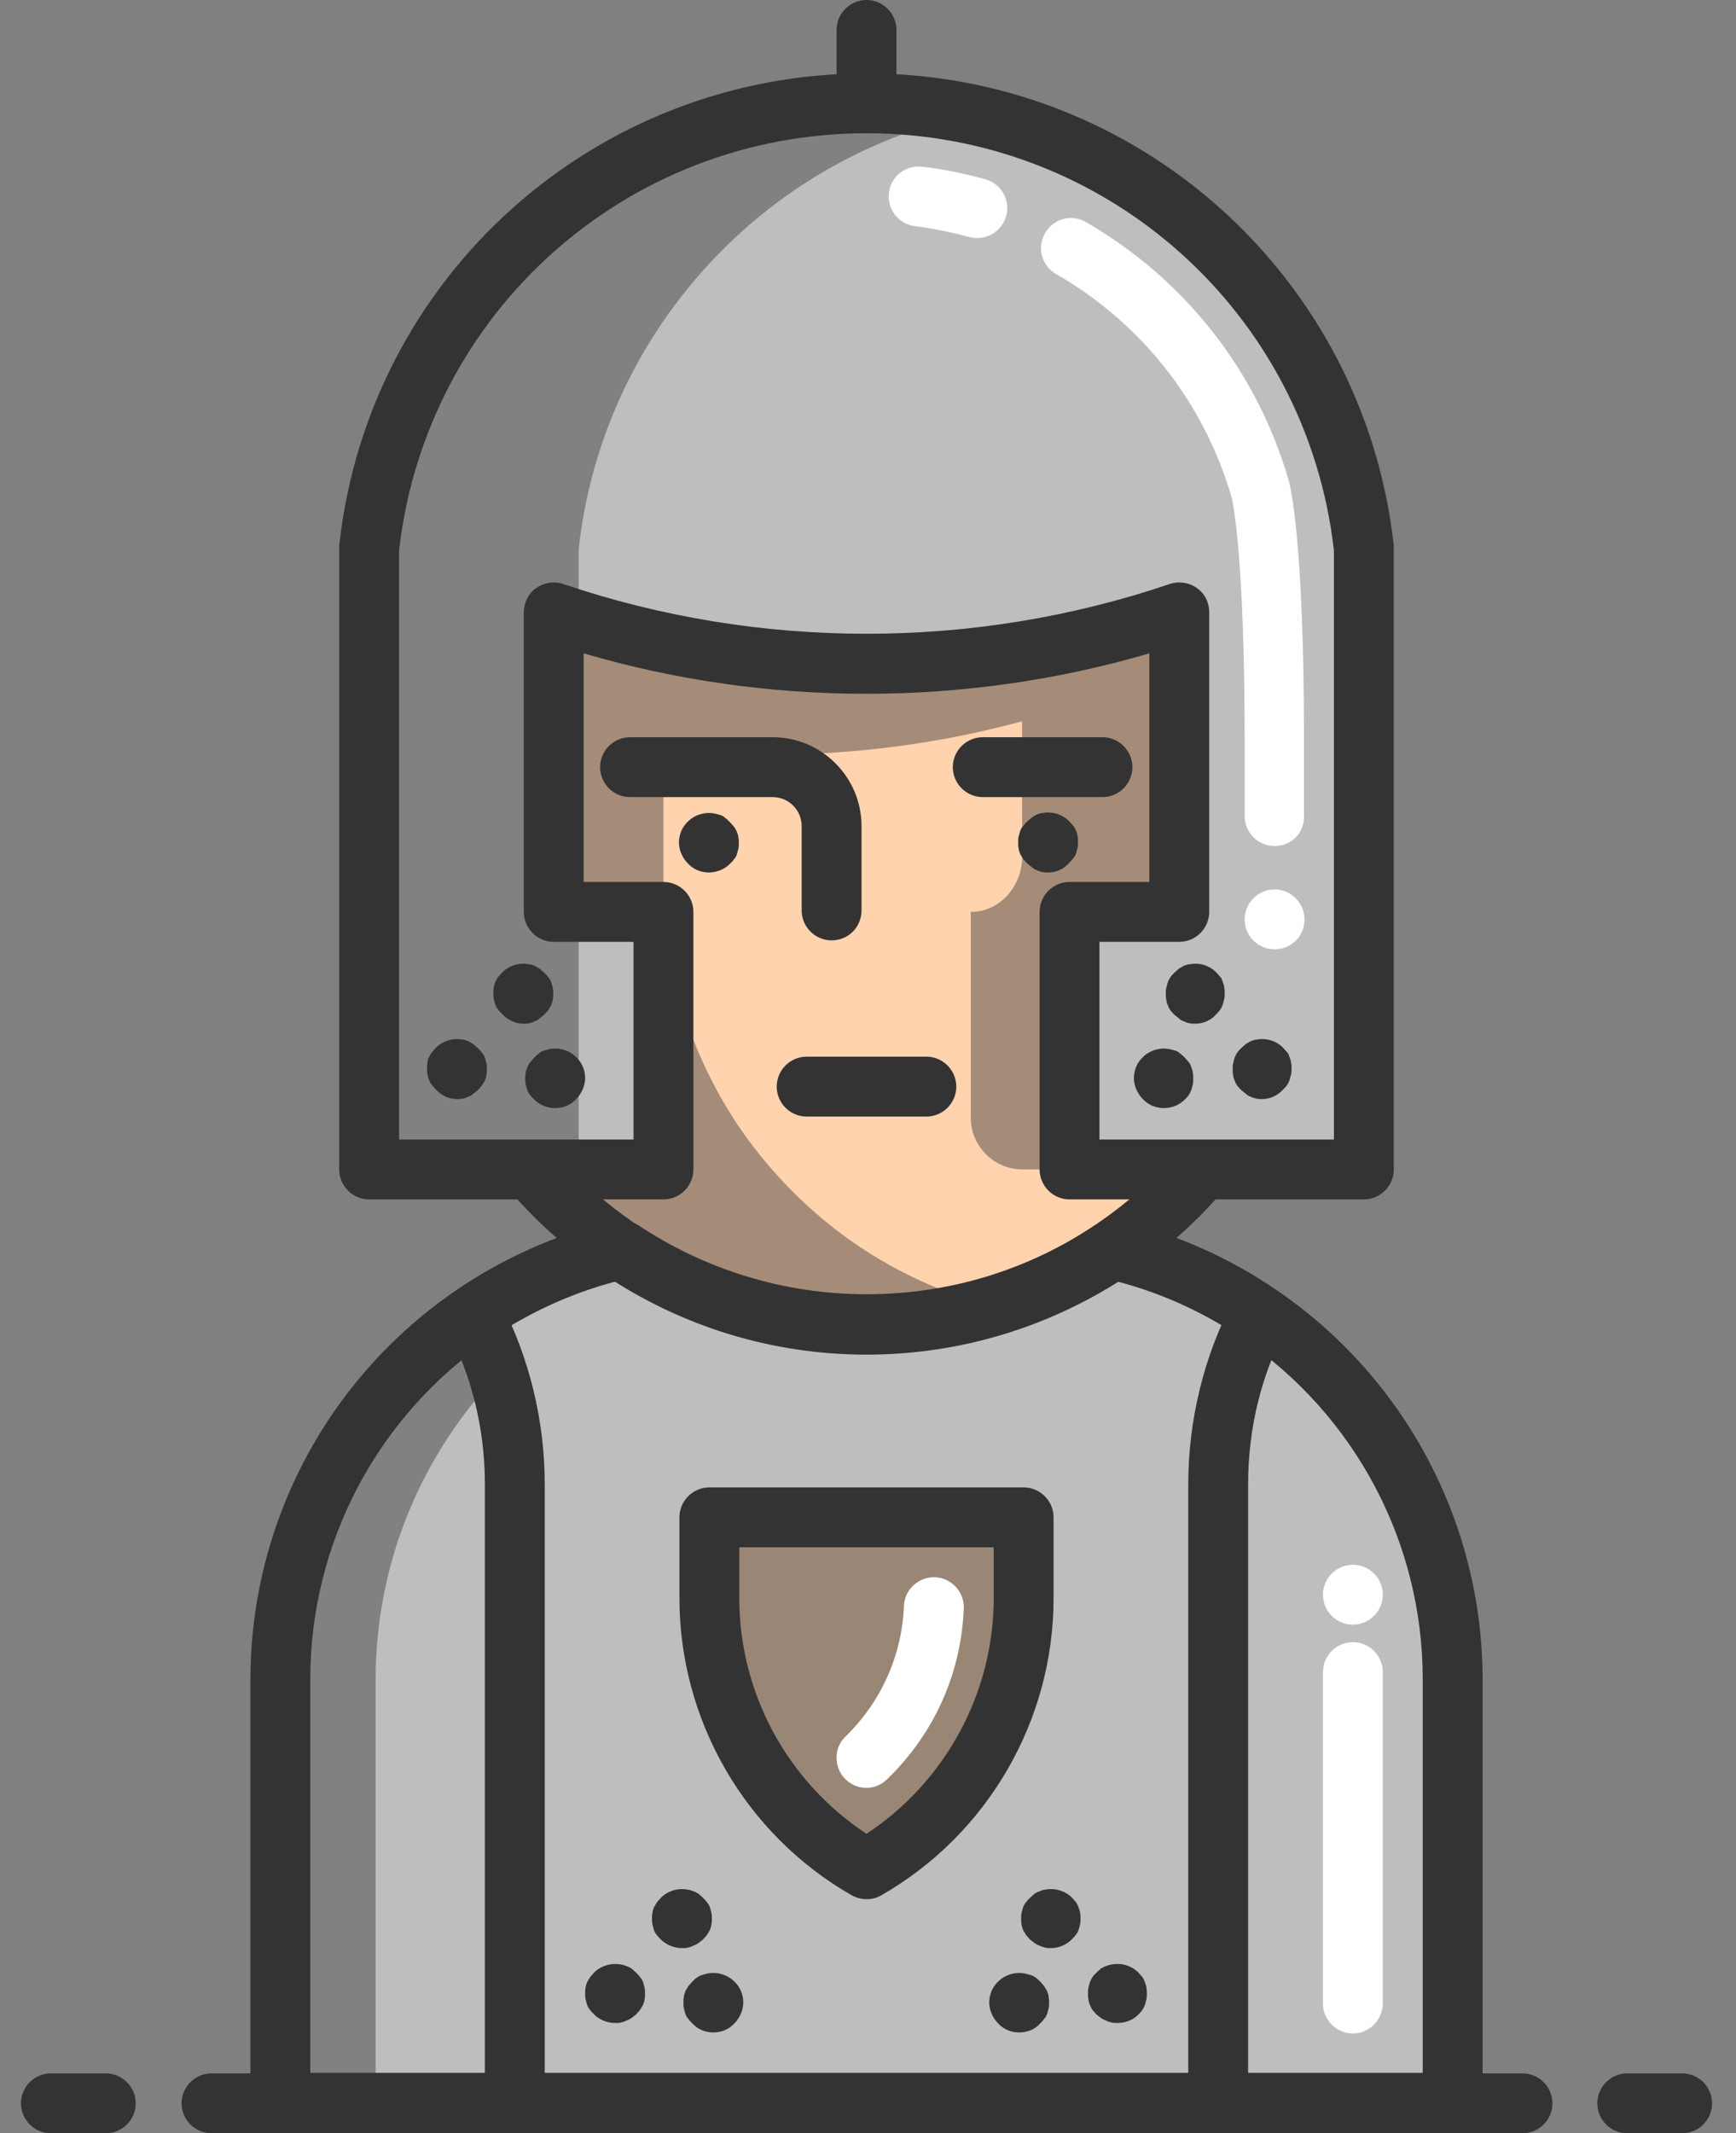
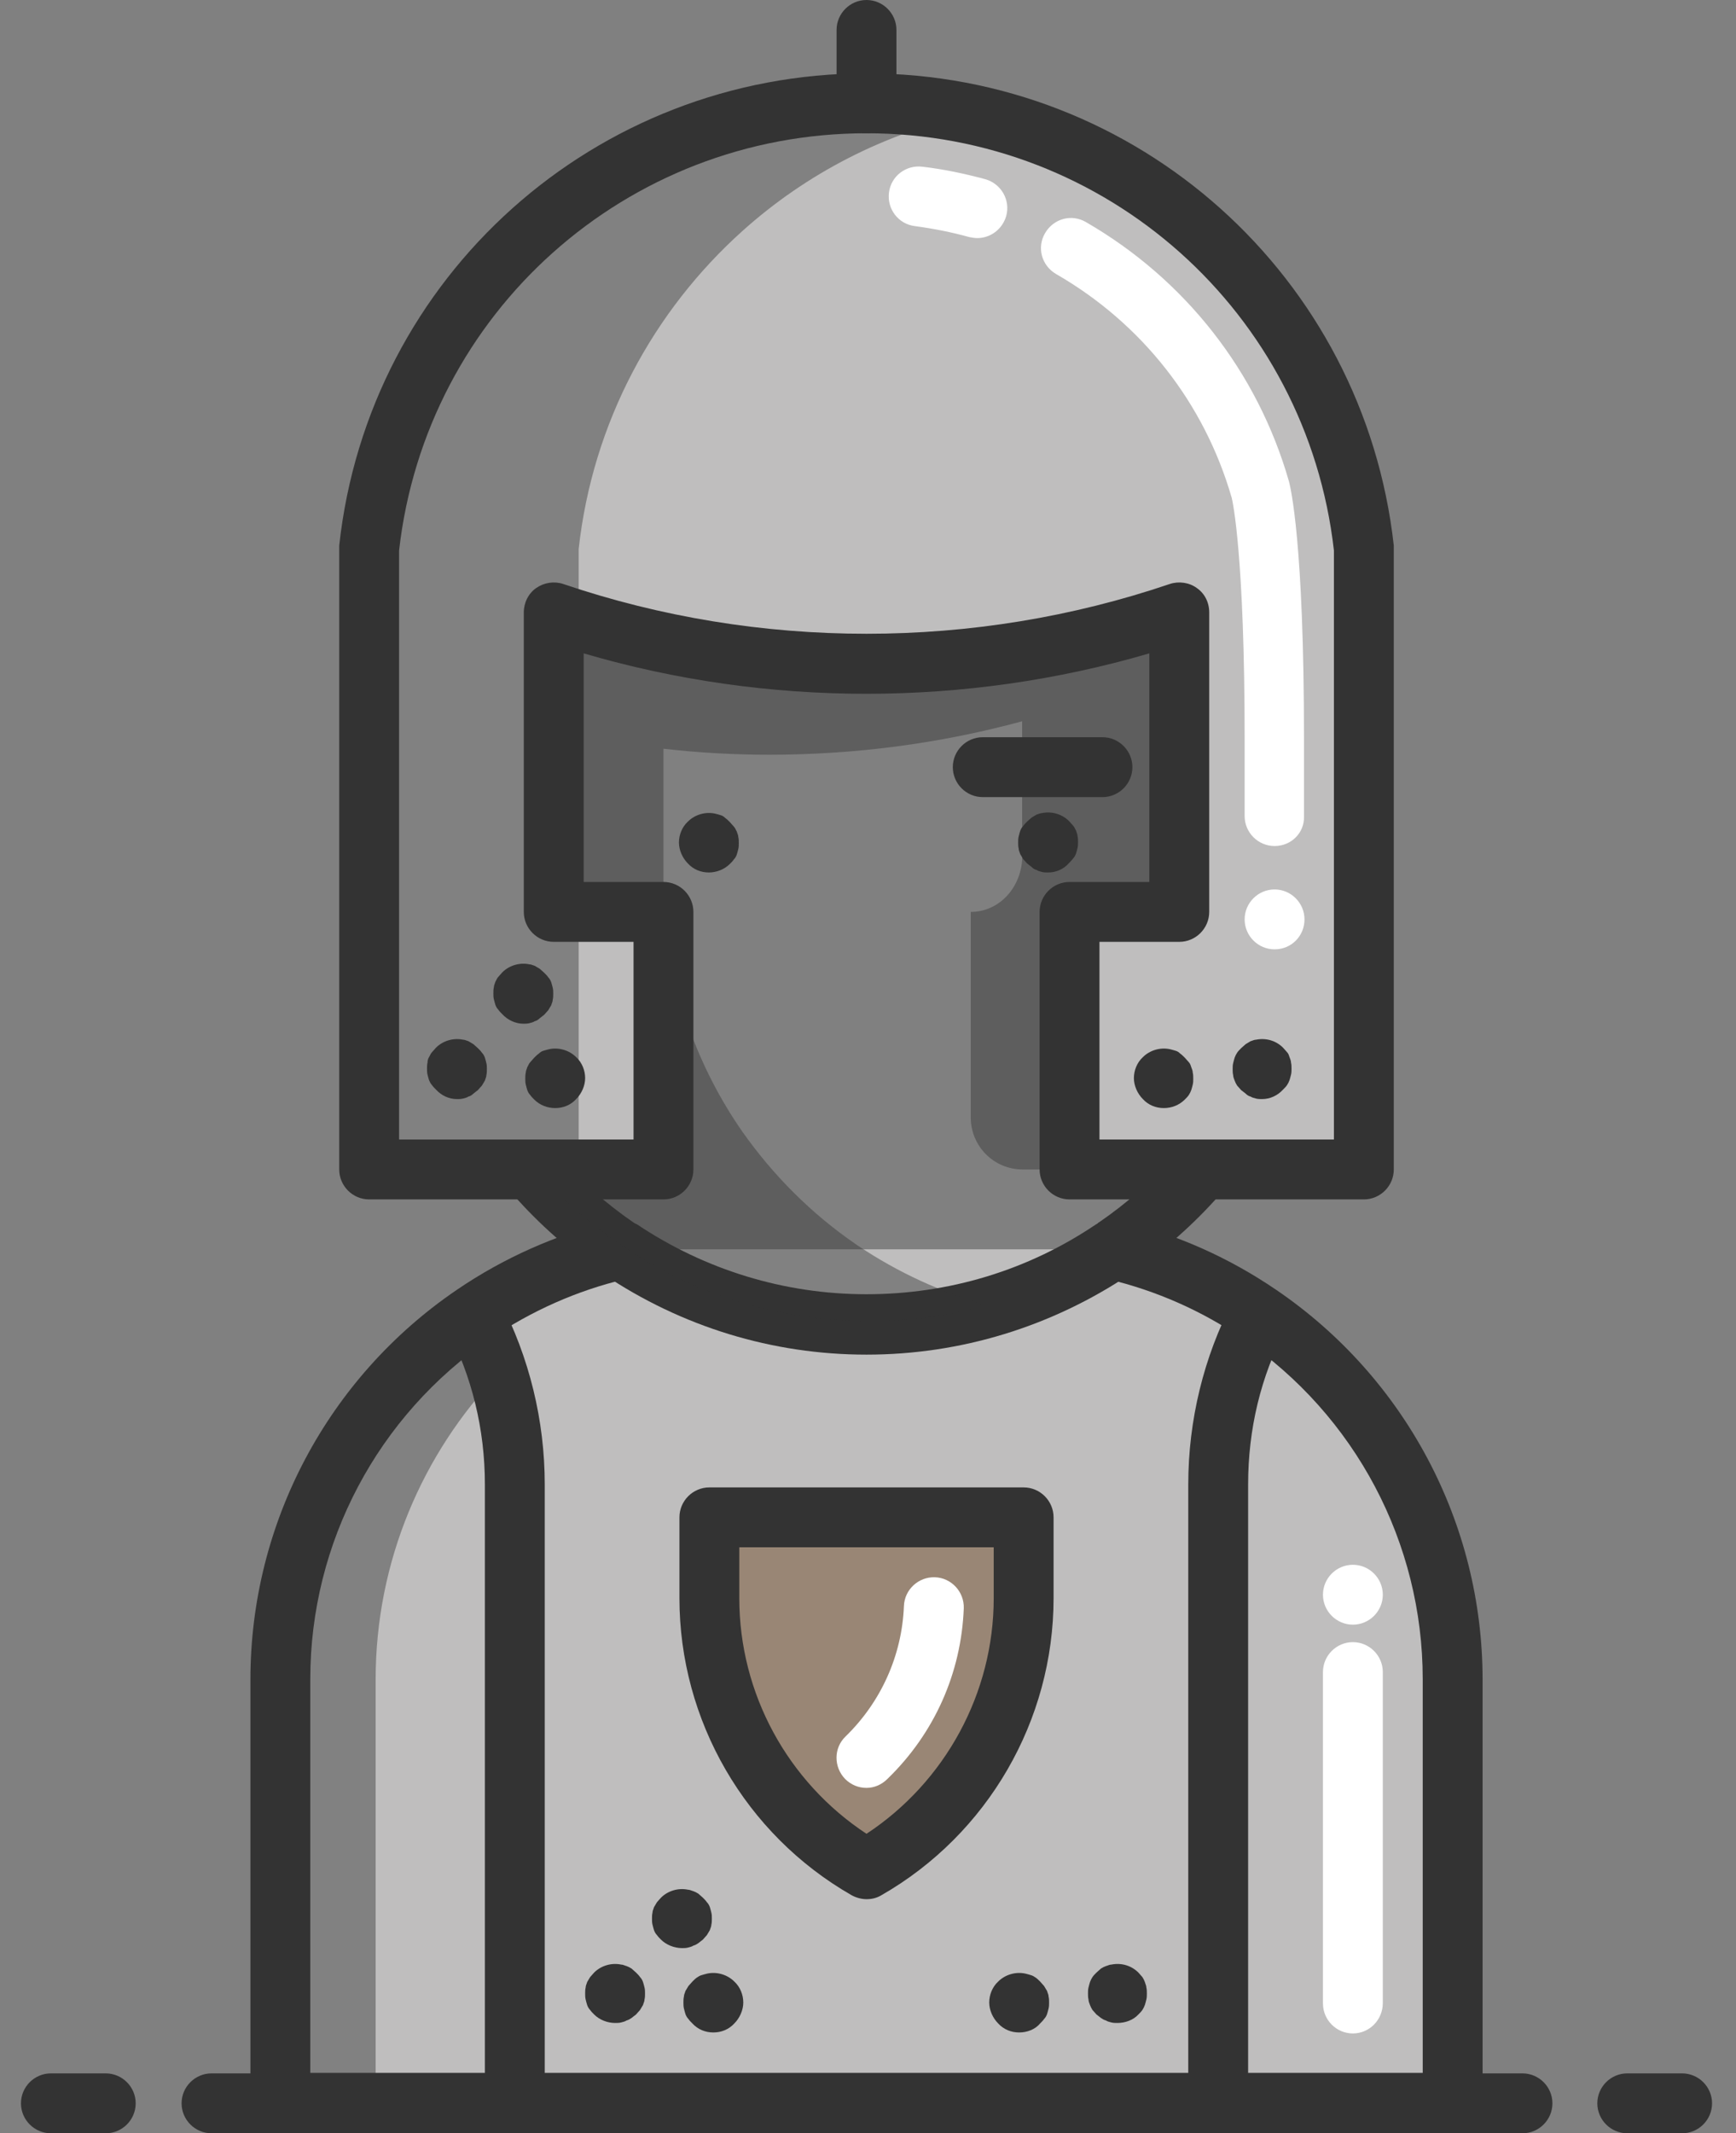
<svg xmlns="http://www.w3.org/2000/svg" id="Layer_1" x="0px" y="0px" viewBox="0 0 348 427.4" style="enable-background:new 0 0 348 427.4;" xml:space="preserve">
  <rect x="0" y="0" width="348" height="427.4" fill="#808080" stroke="none" />
  <style type="text/css"> .st0{fill:#BFBEBE;} .st1{fill:#FFD3AE;} .st2{fill:#333333;} .st3{fill:#FFFFFF;} .st4{opacity:0.44;fill:#333333;enable-background:new ;} .st5{fill:#998675;} </style>
  <g>
    <path class="st0" d="M223,250.3c0.2,0.1,0.4,0.1,0.6,0.1c10.5,2.5,20.2,6.9,28.8,12.8c23.4,15.9,38.8,42.8,38.8,73.2v84.9h-47h-141 h-47v-84.9c0-30.4,15.3-57.3,38.7-73.2c8.6-5.9,18.4-10.3,28.8-12.8c0.2-0.1,0.4-0.1,0.6-0.1" />
    <path class="st0" d="M103.2,297.4v124h-47v-84.9c0-30.4,15.3-57.3,38.7-73.2C100.2,273.5,103.2,285.1,103.2,297.4z" />
    <path class="st0" d="M291.2,336.5v84.9h-47v-124c0-12.3,3-23.9,8.3-34.1C275.8,279.2,291.2,306.1,291.2,336.5z" />
    <path class="st0" d="M223.6,250.5v13.8c0,27.6-22.4,49.9-49.9,49.9s-49.9-22.4-49.9-49.9v-13.8c0.2-0.1,0.4-0.1,0.6-0.1 c14.1,9.5,31.1,15,49.4,15s35.3-5.5,49.4-15C223.2,250.4,223.4,250.4,223.6,250.5z" />
-     <path class="st1" d="M262.2,102.9v74c0,13.8-3.2,26.9-8.8,38.5c-3.2,6.7-7.3,12.9-12,18.5c-0.1,0.1-0.2,0.3-0.4,0.4 c-5.1,5.9-10.9,11.2-17.4,15.6c-0.2,0.1-0.4,0.3-0.6,0.4c-1.4,0.9-2.7,1.8-4.1,2.6c-13.2,7.9-28.7,12.4-45.2,12.4 c-18.3,0-35.3-5.5-49.4-15c-0.2-0.1-0.4-0.3-0.6-0.4c-3.8-2.6-7.4-5.5-10.8-8.7c-4.5-4.2-8.5-8.9-12-13.9 c-8.9-12.8-14.5-28.1-15.6-44.6c-0.1-1.9-0.2-3.9-0.2-5.8v-74c0-35.4,92.7-45.2,144-29.3c0.4,0.1,0.8,0.2,1.1,0.3 C249.2,80,262.2,89.6,262.2,102.9z" />
    <path class="st2" d="M173.7,271.4c-18.9,0-37.1-5.6-52.7-16.1l-0.2-0.1c-0.2-0.1-0.3-0.2-0.5-0.4c-25.7-17.7-41.1-46.8-41.1-78v-74 c0-29.5,47.5-42.7,94.5-42.7s94.5,13.2,94.5,42.7v74c0,31.2-15.4,60.3-41.1,78c-0.2,0.1-0.4,0.2-0.5,0.4l-0.1,0.1c0,0,0,0,0,0 C210.8,265.8,192.6,271.4,173.7,271.4z M173.7,72.2c-47,0-82.5,13.2-82.5,30.7v74c0,27.2,13.4,52.7,35.9,68.1 c0.1,0,0.1,0.1,0.2,0.1c0.1,0.1,0.1,0.1,0.2,0.1l0.2,0.1c13.6,9.1,29.5,14,46,14s32.4-4.8,46-14l0.2-0.1c0.1-0.1,0.2-0.1,0.2-0.2 c0.1,0,0.1-0.1,0.2-0.1c22.5-15.4,35.9-40.9,35.9-68.1v-74c0-10.8-12.9-17.9-23.7-21.9C217.3,75.4,195.8,72.2,173.7,72.2z" />
    <g>
      <path class="st2" d="M142.1,174.8c-1.6,0-3.1-0.6-4.2-1.8c-1.1-1.1-1.8-2.7-1.8-4.2s0.6-3.1,1.8-4.2c1.4-1.4,3.5-2,5.4-1.6 c0.4,0.1,0.8,0.2,1.1,0.3c0.4,0.1,0.7,0.3,1,0.6c0.3,0.2,0.6,0.5,0.9,0.8c0.3,0.3,0.5,0.6,0.8,0.9s0.4,0.7,0.6,1 c0.1,0.4,0.3,0.7,0.3,1.1c0.1,0.4,0.1,0.8,0.1,1.2s0,0.8-0.1,1.2c-0.1,0.4-0.2,0.8-0.3,1.1s-0.3,0.7-0.6,1 c-0.2,0.3-0.5,0.6-0.8,0.9C145.2,174.2,143.6,174.8,142.1,174.8z" />
      <path class="st2" d="M210.1,174.8c-0.4,0-0.8,0-1.2-0.1c-0.4-0.1-0.8-0.2-1.1-0.4c-0.4-0.1-0.7-0.3-1-0.6 c-0.3-0.2-0.6-0.5-0.9-0.7c-0.3-0.3-0.5-0.6-0.8-0.9c-0.2-0.3-0.4-0.7-0.6-1c-0.1-0.4-0.3-0.7-0.3-1.1c-0.1-0.4-0.1-0.8-0.1-1.2 s0-0.8,0.1-1.2c0.1-0.4,0.2-0.8,0.3-1.1s0.3-0.7,0.6-1c0.2-0.3,0.5-0.6,0.8-0.9c0.3-0.3,0.6-0.5,0.9-0.8c0.3-0.2,0.7-0.4,1-0.6 c0.4-0.1,0.7-0.3,1.1-0.3c1.9-0.4,4,0.2,5.4,1.6c0.3,0.3,0.5,0.6,0.8,0.9s0.4,0.7,0.6,1c0.1,0.4,0.3,0.7,0.3,1.1 c0.1,0.4,0.1,0.8,0.1,1.2s0,0.8-0.1,1.2c-0.1,0.4-0.2,0.8-0.3,1.1s-0.3,0.7-0.6,1c-0.2,0.3-0.5,0.6-0.8,0.9 C213.2,174.2,211.6,174.8,210.1,174.8z" />
    </g>
    <g>
-       <path class="st2" d="M166.7,188.4c-3.3,0-6-2.7-6-6v-16.9c0-3.2-2.6-5.8-5.8-5.8h-28.6c-3.3,0-6-2.7-6-6s2.7-6,6-6h28.6 c9.8,0,17.8,8,17.8,17.8v16.9C172.7,185.7,170.1,188.4,166.7,188.4z" />
      <path class="st2" d="M221,159.7h-24c-3.3,0-6-2.7-6-6s2.7-6,6-6h24c3.3,0,6,2.7,6,6S224.3,159.7,221,159.7z" />
    </g>
    <g>
-       <path class="st2" d="M185.7,223.7h-24c-3.3,0-6-2.7-6-6s2.7-6,6-6h24c3.3,0,6,2.7,6,6S189,223.7,185.7,223.7z" />
-     </g>
+       </g>
    <path class="st2" d="M250.2,421.4h-12v-124c0-12.8,3.1-25.6,9-36.8l10.6,5.5c-5.1,9.7-7.6,20.3-7.6,31.3V421.4z" />
    <path class="st3" d="M271.2,407.4c-3.3,0-6-2.7-6-6V335c0-3.3,2.7-6,6-6s6,2.7,6,6v66.3C277.2,404.7,274.5,407.4,271.2,407.4z M271.2,325.5c-3.3,0-6-2.7-6-6s2.7-6,6-6h0c3.3,0,6,2.7,6,6S274.5,325.5,271.2,325.5z" />
    <g>
      <path class="st4" d="M99.9,275.3c-15.2,15.9-24.6,37.5-24.6,61.2v82.9H56.2v-82.9c0-30.4,15.3-57.3,38.7-73.2 C96.9,267.1,98.6,271.1,99.9,275.3z" />
    </g>
    <path class="st2" d="M291.2,427.4h-235c-3.3,0-6-2.7-6-6v-84.9c0-31.3,15.5-60.5,41.4-78.1c9.4-6.4,19.8-11,30.7-13.7 c0.1,0,0.3-0.1,0.4-0.1l0.1,0l3,11.6c-0.1,0-0.3,0.1-0.4,0.1l-0.1,0c0,0-0.1,0-0.1,0c-9.6,2.3-18.6,6.3-26.9,11.9 c-22.6,15.4-36.1,40.9-36.1,68.2v78.9h223v-78.9c0-27.3-13.5-52.8-36.1-68.2c-8.2-5.6-17.3-9.6-26.9-11.9c0,0-0.1,0-0.1,0l-0.1,0 c-0.1,0-0.3-0.1-0.4-0.1l3-11.6l0.1,0c0.1,0,0.3,0.1,0.4,0.1c11,2.7,21.3,7.3,30.7,13.7c25.9,17.6,41.4,46.8,41.4,78.1v84.9 C297.2,424.7,294.5,427.4,291.2,427.4z" />
    <path class="st2" d="M109.2,421.4h-12v-124c0-11.1-2.6-21.6-7.6-31.3l10.6-5.5c5.9,11.3,9,24,9,36.8V421.4z" />
    <path class="st4" d="M194.6,182.7v41.2c0,5.7,4.6,10.4,10.4,10.4h36.4V132.8l12-4.1c-2.2-19.8-10-37.7-21.8-52.2 c-0.4-0.8-0.8-1.7-1.3-2.5c-0.4-0.1-0.8-0.2-1.1-0.3l0,0c0,0-0.1,0-0.1,0c-0.7-0.2-1.5-0.4-2.2-0.7c-0.1,0-0.1,0-0.2-0.1 c-0.7-0.2-1.5-0.4-2.3-0.6c-0.1,0-0.2,0-0.2-0.1c-0.8-0.2-1.5-0.4-2.3-0.6c-0.1,0-0.2,0-0.3-0.1c-0.8-0.2-1.5-0.4-2.3-0.5 c-0.1,0-0.2-0.1-0.3-0.1c-0.8-0.2-1.5-0.3-2.3-0.5c-0.1,0-0.3-0.1-0.4-0.1c-0.8-0.2-1.5-0.3-2.3-0.5c-0.1,0-0.3-0.1-0.4-0.1 c-0.7-0.1-1.5-0.3-2.3-0.4c-0.2,0-0.3-0.1-0.5-0.1c-0.7-0.1-1.5-0.3-2.2-0.4c-0.2,0-0.4-0.1-0.6-0.1c-0.7-0.1-1.5-0.2-2.2-0.3 c-0.2,0-0.4-0.1-0.6-0.1c-0.7-0.1-1.4-0.2-2.2-0.3c-0.2,0-0.5-0.1-0.7-0.1c-0.7-0.1-1.4-0.2-2.1-0.3c-0.3,0-0.5-0.1-0.8-0.1 c-0.6-0.1-1.3-0.1-1.9-0.2c0,0,0,0,0,0c-2.7-0.3-5.4-0.5-8.2-0.7c-0.1,0-0.1,0-0.2,0c-0.9-0.1-1.9-0.1-2.8-0.2c0,0-0.1,0-0.1,0 c-2.3-0.1-4.6-0.2-6.9-0.3c-0.1,0-0.1,0-0.2,0c-0.6,0-1.2,0-1.8,0c-0.1,0-0.1,0-0.2,0c-0.9,0-1.8,0-2.7,0c-0.1,0-0.3,0-0.4,0 c-1.2,0-2.5,0-3.7,0c-0.1,0-0.2,0-0.4,0c-0.8,0-1.6,0-2.4,0.1c-0.2,0-0.4,0-0.6,0c-0.5,0-1,0-1.6,0.1c-0.2,0-0.4,0-0.5,0 c-0.1,0-0.1,0-0.2,0c-0.2,0-0.4,0-0.6,0c-0.5,0-1,0-1.5,0.1c-0.2,0-0.4,0-0.6,0c-0.2,0-0.3,0-0.5,0c0,0-0.1,0-0.1,0 c-0.6,0-1.2,0.1-1.8,0.1c-0.1,0-0.3,0-0.4,0c-0.2,0-0.4,0-0.6,0c-0.2,0-0.4,0-0.6,0c-0.7,0-1.4,0.1-2.1,0.1c-0.3,0-0.6,0.1-1,0.1 c-0.5,0-0.9,0.1-1.4,0.1c-0.2,0-0.3,0-0.5,0c-0.3,0-0.6,0.1-0.9,0.1c-0.4,0-0.9,0.1-1.3,0.1c-0.2,0-0.5,0-0.7,0.1 c-0.2,0-0.5,0-0.7,0.1c-0.5,0.1-1,0.1-1.4,0.2c-0.2,0-0.5,0.1-0.7,0.1c-0.1,0-0.3,0-0.4,0c-0.3,0-0.6,0.1-0.9,0.1 c-0.6,0.1-1.2,0.1-1.7,0.2c-0.4,0.1-0.8,0.1-1.2,0.2c-0.4,0.1-0.8,0.1-1.2,0.2c-0.1,0-0.3,0-0.4,0.1c-0.3,0.1-0.7,0.1-1,0.2 c-0.4,0.1-0.8,0.1-1.1,0.2c-0.2,0-0.4,0.1-0.6,0.1c-0.3,0-0.5,0.1-0.8,0.1c-0.4,0.1-0.8,0.1-1.2,0.2c-0.3,0-0.5,0.1-0.8,0.1 c-0.4,0.1-0.9,0.2-1.3,0.2c-0.3,0-0.5,0.1-0.8,0.1c-0.2,0-0.3,0.1-0.5,0.1c-0.1,0-0.1,0-0.2,0c-0.4,0.1-0.8,0.2-1.2,0.2 c-0.3,0.1-0.7,0.1-1,0.2c-0.1,0-0.2,0-0.3,0.1c-0.4,0.1-0.7,0.2-1.1,0.2c-0.3,0.1-0.7,0.1-1,0.2c-0.2,0-0.4,0.1-0.6,0.1 c-0.3,0.1-0.6,0.1-0.8,0.2c-0.4,0.1-0.7,0.2-1,0.3c-0.2,0.1-0.5,0.1-0.7,0.2c-0.2,0-0.4,0.1-0.6,0.1c-0.4,0.1-0.8,0.2-1.2,0.3 c-0.2,0.1-0.5,0.1-0.7,0.2c0,0-0.1,0-0.1,0c-0.4,0.1-0.8,0.2-1.2,0.3c-0.3,0.1-0.6,0.2-0.9,0.3c-0.1,0-0.2,0.1-0.3,0.1 c-0.4,0.1-0.7,0.2-1.1,0.3c-0.3,0.1-0.6,0.2-0.9,0.3c-0.2,0-0.3,0.1-0.5,0.1c-0.3,0.1-0.5,0.2-0.8,0.3c-0.3,0.1-0.6,0.2-0.9,0.3 c-0.2,0.1-0.4,0.1-0.6,0.2c-0.2,0.1-0.4,0.1-0.6,0.2c-0.4,0.1-0.7,0.2-1.1,0.4c-0.2,0.1-0.5,0.2-0.7,0.2c-0.4,0.1-0.7,0.3-1.1,0.4 c-0.3,0.1-0.6,0.2-1,0.4c-0.1,0-0.1,0-0.2,0.1c-0.3,0.1-0.6,0.3-0.9,0.4c-0.3,0.1-0.6,0.2-0.9,0.4c-0.1,0-0.2,0.1-0.3,0.1 c-0.2,0.1-0.5,0.2-0.7,0.3c-0.3,0.1-0.6,0.3-0.9,0.4c-0.2,0.1-0.3,0.1-0.5,0.2c-0.2,0.1-0.3,0.2-0.5,0.2c-0.3,0.1-0.6,0.3-0.9,0.4 c-0.2,0.1-0.4,0.2-0.6,0.3c-0.1,0.1-0.2,0.1-0.3,0.1c-0.4,0.2-0.9,0.5-1.3,0.7c-0.1,0.1-0.2,0.1-0.3,0.2c-0.2,0.1-0.5,0.3-0.7,0.4 c-0.3,0.2-0.6,0.3-0.9,0.5c-0.1,0-0.2,0.1-0.2,0.1c-0.2,0.1-0.4,0.2-0.6,0.4c-0.3,0.2-0.5,0.3-0.8,0.5c-0.1,0.1-0.2,0.2-0.4,0.2 c-0.1,0.1-0.3,0.2-0.4,0.3c-0.3,0.2-0.5,0.4-0.8,0.5c-0.1,0.1-0.3,0.2-0.4,0.3c-0.1,0.1-0.2,0.1-0.2,0.2c-0.3,0.2-0.7,0.5-1,0.7 c-0.1,0.1-0.2,0.2-0.3,0.3c0,0,0,0,0,0c-0.1,0.1-0.3,0.2-0.4,0.3c-0.3,0.2-0.6,0.5-0.9,0.7c-0.1,0-0.1,0.1-0.1,0.1 c-0.1,0.1-0.3,0.3-0.4,0.4c-0.2,0.2-0.5,0.4-0.7,0.6c-0.1,0.1-0.2,0.1-0.2,0.2c-0.1,0.1-0.2,0.2-0.3,0.3c-0.2,0.2-0.4,0.4-0.7,0.7 c-0.1,0.1-0.2,0.2-0.3,0.3c-0.1,0.1-0.1,0.1-0.2,0.2c-0.2,0.3-0.5,0.5-0.7,0.8c-0.1,0.1-0.2,0.2-0.3,0.3c0,0,0,0.1-0.1,0.1 c-0.3,0.4-0.6,0.8-0.9,1.2c0,0,0,0.1-0.1,0.1c-0.1,0.1-0.2,0.2-0.3,0.4c-0.2,0.3-0.4,0.5-0.6,0.8c0,0.1-0.1,0.1-0.1,0.2 c-0.1,0.1-0.1,0.2-0.2,0.3c-0.2,0.3-0.3,0.5-0.5,0.8c-0.1,0.1-0.1,0.2-0.2,0.3c0,0.1-0.1,0.2-0.1,0.2c-0.2,0.3-0.3,0.6-0.4,0.9 c-0.1,0.1-0.1,0.2-0.2,0.3c0,0,0,0.1,0,0.1c-0.2,0.4-0.4,0.9-0.5,1.3c0,0,0,0,0,0.1c0,0.1-0.1,0.2-0.1,0.3 c-0.1,0.4-0.2,0.7-0.3,1.1c0,0.1,0,0.1-0.1,0.2c0,0.1,0,0.2-0.1,0.3c-0.1,0.3-0.1,0.6-0.2,0.9c0,0.1,0,0.2-0.1,0.3 c0,0.1,0,0.2,0,0.3c-0.1,0.3-0.1,0.7-0.1,1c0,0.1,0,0.2,0,0.3c0,0,0,0.1,0,0.1c0,0.5-0.1,1-0.1,1.5v21.8v52.2 c0,1.9,0.1,3.9,0.2,5.8c1.1,16.5,6.7,31.8,15.6,44.6c0,0,0,0,0,0.1c0.8,1.2,1.7,2.3,2.5,3.4c0.3,0.4,0.6,0.8,0.9,1.1 c0.6,0.8,1.2,1.5,1.9,2.3c0.3,0.4,0.7,0.8,1.1,1.2c0.6,0.7,1.2,1.4,1.9,2.1c0.4,0.4,0.7,0.8,1.1,1.2c0.6,0.7,1.3,1.3,2,2 c0.2,0.2,0.4,0.4,0.6,0.6v0c3.4,3.2,7,6.1,10.8,8.7c0.2,0.1,0.4,0.3,0.6,0.4c14.1,9.5,31.1,15,49.4,15c8.2,0,16.1-1.1,23.7-3.2 c-9.3-2.6-17.9-6.6-25.7-11.8c-0.2-0.1-0.4-0.3-0.6-0.4c-8.9-6.1-16.6-13.8-22.8-22.6c-8.9-12.8-14.5-28.1-15.6-44.6 c-0.1-1.9-0.2-3.9-0.2-5.8v-26.3c7,0.8,14.1,1.2,21.2,1.2c17.1,0,34.1-2.2,50.7-6.7v27.9C204.4,178.3,200,182.7,194.6,182.7 L194.6,182.7z" />
    <g>
      <path class="st2" d="M305.2,427.4H42.4c-3.3,0-6-2.7-6-6s2.7-6,6-6h262.8c3.3,0,6,2.7,6,6S308.5,427.4,305.2,427.4z" />
      <path class="st2" d="M337.2,427.4h-11c-3.3,0-6-2.7-6-6s2.7-6,6-6h11c3.3,0,6,2.7,6,6S340.5,427.4,337.2,427.4z" />
      <path class="st2" d="M21.2,427.4h-11c-3.3,0-6-2.7-6-6s2.7-6,6-6h11c3.3,0,6,2.7,6,6S24.5,427.4,21.2,427.4z" />
    </g>
    <path class="st0" d="M236.4,122.7v60h-22v51.6h59V110c-5.6-50.8-48.6-89.3-99.7-89.3l0,0l0,0c-51.1,0-94.1,38.5-99.7,89.3v124.3h59 v-51.6h-22v-60l0,0C151.6,136.5,195.7,136.5,236.4,122.7L236.4,122.7z" />
    <path class="st0" d="M85.4,182.7H101v44.6C92,214.5,86.4,199.2,85.4,182.7z" />
    <path class="st4" d="M194.7,22.9c-17.3,3.7-33.1,11.9-45.9,23.4c-17.8,16-30,38.3-32.8,63.7v14.3c-1.7-0.5-3.4-1.1-5-1.6v60h5v51.6 H74V110c2.8-25.4,14.9-47.7,32.8-63.7c17.8-16,41.3-25.6,66.9-25.6C180.9,20.7,187.9,21.4,194.7,22.9z" />
    <path class="st2" d="M273.4,240.3h-59c-3.3,0-6-2.7-6-6v-51.6c0-3.3,2.7-6,6-6h16v-45.8c-36.9,10.8-76.6,10.8-113.4,0v45.8h16 c3.3,0,6,2.7,6,6v51.6c0,3.3-2.7,6-6,6H74c-3.3,0-6-2.7-6-6V110c0-0.2,0-0.4,0-0.7c5.9-54,51.4-94.6,105.7-94.6 c54.3,0,99.7,40.7,105.7,94.6c0,0.2,0,0.4,0,0.7v124.3C279.4,237.6,276.7,240.3,273.4,240.3z M220.4,228.3h47v-118 c-5.4-47.7-45.6-83.6-93.7-83.6S85.4,62.6,80,110.3v118h47v-39.6h-16c-3.3,0-6-2.7-6-6v-60c0-1.9,0.9-3.8,2.5-4.9 c1.6-1.1,3.6-1.4,5.4-0.8c39.2,13.3,82.4,13.3,121.6,0c1.8-0.6,3.9-0.3,5.4,0.8c1.6,1.1,2.5,2.9,2.5,4.9v60c0,3.3-2.7,6-6,6h-16 L220.4,228.3L220.4,228.3z" />
    <path class="st3" d="M255.5,190.2c-3.3,0-6-2.7-6-6s2.7-6,6-6h0c3.3,0,6,2.7,6,6S258.9,190.2,255.5,190.2z M255.5,169.5 c-3.3,0-6-2.7-6-6V148c0-36.6-2.4-47.6-2.6-48.3c-5.5-19-18-34.9-35.2-44.8c-2.9-1.7-3.9-5.3-2.2-8.2c1.7-2.9,5.3-3.9,8.2-2.2 c19.9,11.5,34.4,30,40.7,52c0.3,1.2,3,12.1,3,51.6v15.5C261.5,166.8,258.9,169.5,255.5,169.5z M195.9,47.7c-0.5,0-1.1-0.1-1.6-0.2 c-3.6-1-7.2-1.7-10.9-2.2c-3.3-0.4-5.6-3.4-5.2-6.7s3.4-5.6,6.7-5.2c4.3,0.5,8.5,1.4,12.6,2.5c3.2,0.9,5.1,4.2,4.2,7.4 C200.9,46,198.5,47.7,195.9,47.7z" />
    <g>
      <g>
        <g>
          <path class="st2" d="M233.3,222c-1.6,0-3.1-0.6-4.2-1.8c-1.1-1.1-1.8-2.7-1.8-4.2s0.6-3.1,1.8-4.2c1.4-1.4,3.5-2,5.4-1.6 c0.4,0.1,0.8,0.2,1.1,0.3c0.4,0.1,0.7,0.3,1,0.6c0.3,0.2,0.6,0.5,0.9,0.8c0.3,0.3,0.5,0.6,0.8,0.9s0.4,0.7,0.5,1 s0.3,0.7,0.3,1.1c0.1,0.4,0.1,0.8,0.1,1.2s0,0.8-0.1,1.2c-0.1,0.4-0.2,0.8-0.3,1.1s-0.3,0.7-0.5,1c-0.2,0.3-0.5,0.6-0.8,0.9 C236.4,221.4,234.9,222,233.3,222z" />
          <path class="st2" d="M253,220.2c-0.4,0-0.8,0-1.2-0.1c-0.4-0.1-0.8-0.2-1.1-0.4c-0.4-0.1-0.7-0.3-1-0.6 c-0.3-0.2-0.6-0.5-0.9-0.7c-0.3-0.3-0.5-0.6-0.8-0.9c-0.2-0.3-0.4-0.7-0.5-1s-0.3-0.7-0.3-1.1c-0.1-0.4-0.1-0.8-0.1-1.2 s0-0.8,0.1-1.2c0.1-0.4,0.2-0.8,0.3-1.1s0.3-0.7,0.5-1c0.2-0.3,0.5-0.6,0.8-0.9c0.3-0.3,0.6-0.5,0.9-0.8c0.3-0.2,0.7-0.4,1-0.6 c0.4-0.1,0.7-0.3,1.1-0.3c2-0.4,4,0.2,5.4,1.6c0.3,0.3,0.5,0.6,0.8,0.9s0.4,0.7,0.5,1s0.3,0.7,0.3,1.1c0.1,0.4,0.1,0.8,0.1,1.2 s0,0.8-0.1,1.2c-0.1,0.4-0.2,0.8-0.3,1.1s-0.3,0.7-0.5,1c-0.2,0.3-0.5,0.6-0.8,0.9C256.1,219.5,254.6,220.2,253,220.2z" />
        </g>
-         <path class="st2" d="M239.6,205.1c-0.4,0-0.8,0-1.2-0.1c-0.4-0.1-0.8-0.2-1.1-0.4c-0.4-0.1-0.7-0.3-1-0.6 c-0.3-0.2-0.6-0.5-0.9-0.7c-0.3-0.3-0.5-0.6-0.8-0.9c-0.2-0.3-0.4-0.7-0.5-1s-0.3-0.7-0.3-1.1c-0.1-0.4-0.1-0.8-0.1-1.2 s0-0.8,0.1-1.2c0.1-0.4,0.2-0.8,0.3-1.1s0.3-0.7,0.5-1c0.2-0.3,0.5-0.6,0.8-0.9c0.3-0.3,0.6-0.5,0.9-0.8c0.3-0.2,0.7-0.4,1-0.6 c0.4-0.1,0.7-0.3,1.1-0.3c2-0.4,4,0.2,5.4,1.6c0.3,0.3,0.5,0.6,0.8,0.9s0.4,0.7,0.5,1s0.3,0.7,0.3,1.1c0.1,0.4,0.1,0.8,0.1,1.2 s0,0.8-0.1,1.2c-0.1,0.4-0.2,0.8-0.3,1.1s-0.3,0.7-0.5,1c-0.2,0.3-0.5,0.6-0.8,0.9C242.8,204.4,241.2,205.1,239.6,205.1z" />
      </g>
      <g>
        <g>
          <path class="st2" d="M111.3,222c1.6,0,3.1-0.6,4.2-1.8c1.1-1.1,1.8-2.7,1.8-4.2s-0.6-3.1-1.8-4.2c-1.4-1.4-3.5-2-5.4-1.6 c-0.4,0.1-0.8,0.2-1.1,0.3c-0.4,0.1-0.7,0.3-1,0.6c-0.3,0.2-0.6,0.5-0.9,0.8c-0.3,0.3-0.5,0.6-0.8,0.9s-0.4,0.7-0.6,1 c-0.1,0.4-0.3,0.7-0.3,1.1c-0.1,0.4-0.1,0.8-0.1,1.2s0,0.8,0.1,1.2c0.1,0.4,0.2,0.8,0.3,1.1s0.3,0.7,0.6,1 c0.2,0.3,0.5,0.6,0.8,0.9C108.2,221.4,109.7,222,111.3,222z" />
          <path class="st2" d="M91.6,220.2c0.4,0,0.8,0,1.2-0.1c0.4-0.1,0.8-0.2,1.1-0.4c0.4-0.1,0.7-0.3,1-0.6c0.3-0.2,0.6-0.5,0.9-0.7 c0.3-0.3,0.5-0.6,0.8-0.9c0.2-0.3,0.4-0.7,0.6-1c0.1-0.4,0.3-0.7,0.3-1.1c0.1-0.4,0.1-0.8,0.1-1.2s0-0.8-0.1-1.2 c-0.1-0.4-0.2-0.8-0.3-1.1s-0.3-0.7-0.6-1c-0.2-0.3-0.5-0.6-0.8-0.9c-0.3-0.3-0.6-0.5-0.9-0.8c-0.3-0.2-0.7-0.4-1-0.6 c-0.4-0.1-0.7-0.3-1.1-0.3c-1.9-0.4-4,0.2-5.4,1.6c-0.3,0.3-0.5,0.6-0.8,0.9s-0.4,0.7-0.6,1s-0.3,0.7-0.3,1.1 c-0.1,0.4-0.1,0.8-0.1,1.2s0,0.8,0.1,1.2c0.1,0.4,0.2,0.8,0.3,1.1c0.2,0.4,0.3,0.7,0.6,1c0.2,0.3,0.5,0.6,0.8,0.9 C88.5,219.5,90,220.2,91.6,220.2z" />
        </g>
        <path class="st2" d="M104.9,205.1c0.4,0,0.8,0,1.2-0.1c0.4-0.1,0.8-0.2,1.1-0.4c0.4-0.1,0.7-0.3,1-0.6c0.3-0.2,0.6-0.5,0.9-0.7 c0.3-0.3,0.5-0.6,0.8-0.9c0.2-0.3,0.4-0.7,0.6-1c0.1-0.4,0.3-0.7,0.3-1.1c0.1-0.4,0.1-0.8,0.1-1.2s0-0.8-0.1-1.2 c-0.1-0.4-0.2-0.8-0.3-1.1s-0.3-0.7-0.6-1c-0.2-0.3-0.5-0.6-0.8-0.9c-0.3-0.3-0.6-0.5-0.9-0.8c-0.3-0.2-0.7-0.4-1-0.6 c-0.4-0.1-0.7-0.3-1.1-0.3c-1.9-0.4-4,0.2-5.4,1.6c-0.3,0.3-0.5,0.6-0.8,0.9s-0.4,0.7-0.6,1c-0.1,0.4-0.3,0.7-0.3,1.1 c-0.1,0.4-0.1,0.8-0.1,1.2s0,0.8,0.1,1.2c0.1,0.4,0.2,0.8,0.3,1.1s0.3,0.7,0.6,1c0.2,0.3,0.5,0.6,0.8,0.9 C101.8,204.4,103.4,205.1,104.9,205.1z" />
      </g>
    </g>
    <g>
      <g>
        <g>
          <path class="st2" d="M204.3,407.2c-1.6,0-3.1-0.6-4.2-1.8c-1.1-1.1-1.8-2.7-1.8-4.2s0.6-3.1,1.8-4.2c1.4-1.4,3.5-2,5.4-1.6 c0.4,0.1,0.8,0.2,1.1,0.3c0.4,0.1,0.7,0.3,1,0.5c0.3,0.2,0.6,0.5,0.9,0.8c0.3,0.3,0.5,0.6,0.8,0.9c0.2,0.3,0.4,0.7,0.6,1 c0.1,0.4,0.3,0.7,0.3,1.1c0.1,0.4,0.1,0.8,0.1,1.2s0,0.8-0.1,1.2c-0.1,0.4-0.2,0.8-0.3,1.1s-0.3,0.7-0.6,1 c-0.2,0.3-0.5,0.6-0.8,0.9C207.5,406.6,205.9,407.2,204.3,407.2z" />
          <path class="st2" d="M224,405.3c-0.4,0-0.8,0-1.2-0.1c-0.4-0.1-0.8-0.2-1.1-0.4c-0.4-0.1-0.7-0.3-1-0.5 c-0.3-0.2-0.6-0.5-0.9-0.7c-0.3-0.3-0.5-0.6-0.8-0.9c-0.2-0.3-0.4-0.7-0.5-1s-0.3-0.7-0.3-1.1c-0.1-0.4-0.1-0.8-0.1-1.2 c0-0.4,0-0.8,0.1-1.2c0.1-0.4,0.2-0.8,0.3-1.1s0.3-0.7,0.5-1c0.2-0.3,0.5-0.6,0.8-0.9c0.3-0.3,0.6-0.5,0.9-0.8 c0.3-0.2,0.7-0.4,1-0.5c0.4-0.1,0.7-0.3,1.1-0.3c2-0.4,4,0.2,5.4,1.6c0.3,0.3,0.5,0.6,0.8,0.9c0.2,0.3,0.4,0.7,0.5,1 c0.1,0.4,0.3,0.7,0.3,1.1c0.1,0.4,0.1,0.8,0.1,1.2s0,0.8-0.1,1.2c-0.1,0.4-0.2,0.8-0.3,1.1s-0.3,0.7-0.5,1 c-0.2,0.3-0.5,0.6-0.8,0.9C227.2,404.7,225.6,405.3,224,405.3z" />
        </g>
-         <path class="st2" d="M210.7,390.3c-0.4,0-0.8,0-1.2-0.1c-0.4-0.1-0.8-0.2-1.1-0.4c-0.4-0.1-0.7-0.3-1-0.5 c-0.3-0.2-0.6-0.5-0.9-0.7c-0.3-0.3-0.5-0.6-0.8-0.9c-0.2-0.3-0.4-0.7-0.6-1c-0.1-0.4-0.3-0.7-0.3-1.1c-0.1-0.4-0.1-0.8-0.1-1.2 c0-0.4,0-0.8,0.1-1.2c0.1-0.4,0.2-0.8,0.3-1.1s0.3-0.7,0.6-1c0.2-0.3,0.5-0.6,0.8-0.9c0.3-0.3,0.6-0.5,0.9-0.8 c0.3-0.2,0.7-0.4,1-0.5c0.4-0.1,0.7-0.3,1.1-0.3c1.9-0.4,4,0.2,5.4,1.6c0.3,0.3,0.5,0.6,0.8,0.9c0.2,0.3,0.4,0.7,0.5,1 c0.1,0.4,0.3,0.7,0.3,1.1c0.1,0.4,0.1,0.8,0.1,1.2s0,0.8-0.1,1.2c-0.1,0.4-0.2,0.8-0.3,1.1s-0.3,0.7-0.6,1 c-0.2,0.3-0.5,0.6-0.8,0.9C213.8,389.6,212.3,390.3,210.7,390.3z" />
      </g>
      <g>
        <g>
          <path class="st2" d="M143,407.2c1.6,0,3.1-0.6,4.2-1.8c1.1-1.1,1.8-2.7,1.8-4.2s-0.6-3.1-1.8-4.2c-1.4-1.4-3.5-2-5.4-1.6 c-0.4,0.1-0.8,0.2-1.1,0.3c-0.4,0.1-0.7,0.3-1,0.5c-0.3,0.2-0.6,0.5-0.9,0.8c-0.3,0.3-0.5,0.6-0.8,0.9c-0.2,0.3-0.4,0.7-0.6,1 c-0.1,0.4-0.3,0.7-0.3,1.1c-0.1,0.4-0.1,0.8-0.1,1.2s0,0.8,0.1,1.2c0.1,0.4,0.2,0.8,0.3,1.1s0.3,0.7,0.6,1 c0.2,0.3,0.5,0.6,0.8,0.9C139.9,406.6,141.4,407.2,143,407.2z" />
          <path class="st2" d="M123.3,405.3c0.4,0,0.8,0,1.2-0.1c0.4-0.1,0.8-0.2,1.1-0.4c0.4-0.1,0.7-0.3,1-0.5c0.3-0.2,0.6-0.5,0.9-0.7 c0.3-0.3,0.5-0.6,0.8-0.9c0.2-0.3,0.4-0.7,0.6-1c0.1-0.4,0.3-0.7,0.3-1.1c0.1-0.4,0.1-0.8,0.1-1.2c0-0.4,0-0.8-0.1-1.2 c-0.1-0.4-0.2-0.8-0.3-1.1s-0.3-0.7-0.6-1c-0.2-0.3-0.5-0.6-0.8-0.9c-0.3-0.3-0.6-0.5-0.9-0.8c-0.3-0.2-0.7-0.4-1-0.5 c-0.4-0.1-0.7-0.3-1.1-0.3c-1.9-0.4-4,0.2-5.4,1.6c-0.3,0.3-0.5,0.6-0.8,0.9c-0.2,0.3-0.4,0.7-0.6,1c-0.1,0.4-0.3,0.7-0.3,1.1 c-0.1,0.4-0.1,0.8-0.1,1.2s0,0.8,0.1,1.2c0.1,0.4,0.2,0.8,0.3,1.1s0.3,0.7,0.6,1c0.2,0.3,0.5,0.6,0.8,0.9 C120.2,404.7,121.8,405.3,123.3,405.3z" />
        </g>
        <path class="st2" d="M136.7,390.3c0.4,0,0.8,0,1.2-0.1c0.4-0.1,0.8-0.2,1.1-0.4c0.4-0.1,0.7-0.3,1-0.5c0.3-0.2,0.6-0.5,0.9-0.7 c0.3-0.3,0.5-0.6,0.8-0.9c0.2-0.3,0.4-0.7,0.6-1c0.1-0.4,0.3-0.7,0.3-1.1c0.1-0.4,0.1-0.8,0.1-1.2c0-0.4,0-0.8-0.1-1.2 c-0.1-0.4-0.2-0.8-0.3-1.1s-0.3-0.7-0.6-1c-0.2-0.3-0.5-0.6-0.8-0.9c-0.3-0.3-0.6-0.5-0.9-0.8c-0.3-0.2-0.7-0.4-1-0.5 c-0.4-0.1-0.7-0.3-1.1-0.3c-1.9-0.4-4,0.2-5.4,1.6c-0.3,0.3-0.5,0.6-0.8,0.9c-0.2,0.3-0.4,0.7-0.6,1c-0.1,0.4-0.3,0.7-0.3,1.1 c-0.1,0.4-0.1,0.8-0.1,1.2s0,0.8,0.1,1.2c0.1,0.4,0.2,0.8,0.3,1.1s0.3,0.7,0.6,1c0.2,0.3,0.5,0.6,0.8,0.9 C133.5,389.6,135.1,390.3,136.7,390.3z" />
      </g>
    </g>
    <path class="st2" d="M173.7,26.7c-3.3,0-6-2.7-6-6V6c0-3.3,2.7-6,6-6c3.3,0,6,2.7,6,6v14.7C179.7,24,177,26.7,173.7,26.7z" />
    <g id="XMLID_10_">
      <g>
        <path class="st5" d="M205.2,304v16.2c0,22.4-12,43.1-31.5,54.3c-19.5-11.1-31.5-31.9-31.5-54.3V304H205.2z" />
        <path class="st5" d="M173.7,352.2c-8.1-7.9-13-18.7-13.5-30.1h26.9C186.7,333.5,181.8,344.3,173.7,352.2z" />
      </g>
      <g>
        <path class="st2" d="M173.7,380.5c-1,0-2.1-0.3-3-0.8c-21.3-12.2-34.5-35-34.5-59.5V304c0-3.3,2.7-6,6-6h63c3.3,0,6,2.7,6,6v16.2 c0,24.5-13.2,47.3-34.5,59.5C175.7,380.3,174.7,380.5,173.7,380.5z M148.2,310v10.2c0,19.1,9.7,36.8,25.5,47.2 c15.8-10.4,25.5-28.2,25.5-47.2V310H148.2z" />
        <path class="st3" d="M173.7,358.2c-1.6,0-3.1-0.6-4.3-1.8c-2.3-2.4-2.3-6.2,0.1-8.5c7.1-6.9,11.3-16.2,11.7-26.1 c0.1-3.3,2.9-5.9,6.2-5.8c3.3,0.1,5.9,2.9,5.8,6.2c-0.5,13-5.9,25.1-15.3,34.2C176.7,357.6,175.2,358.2,173.7,358.2z" />
      </g>
    </g>
  </g>
</svg>